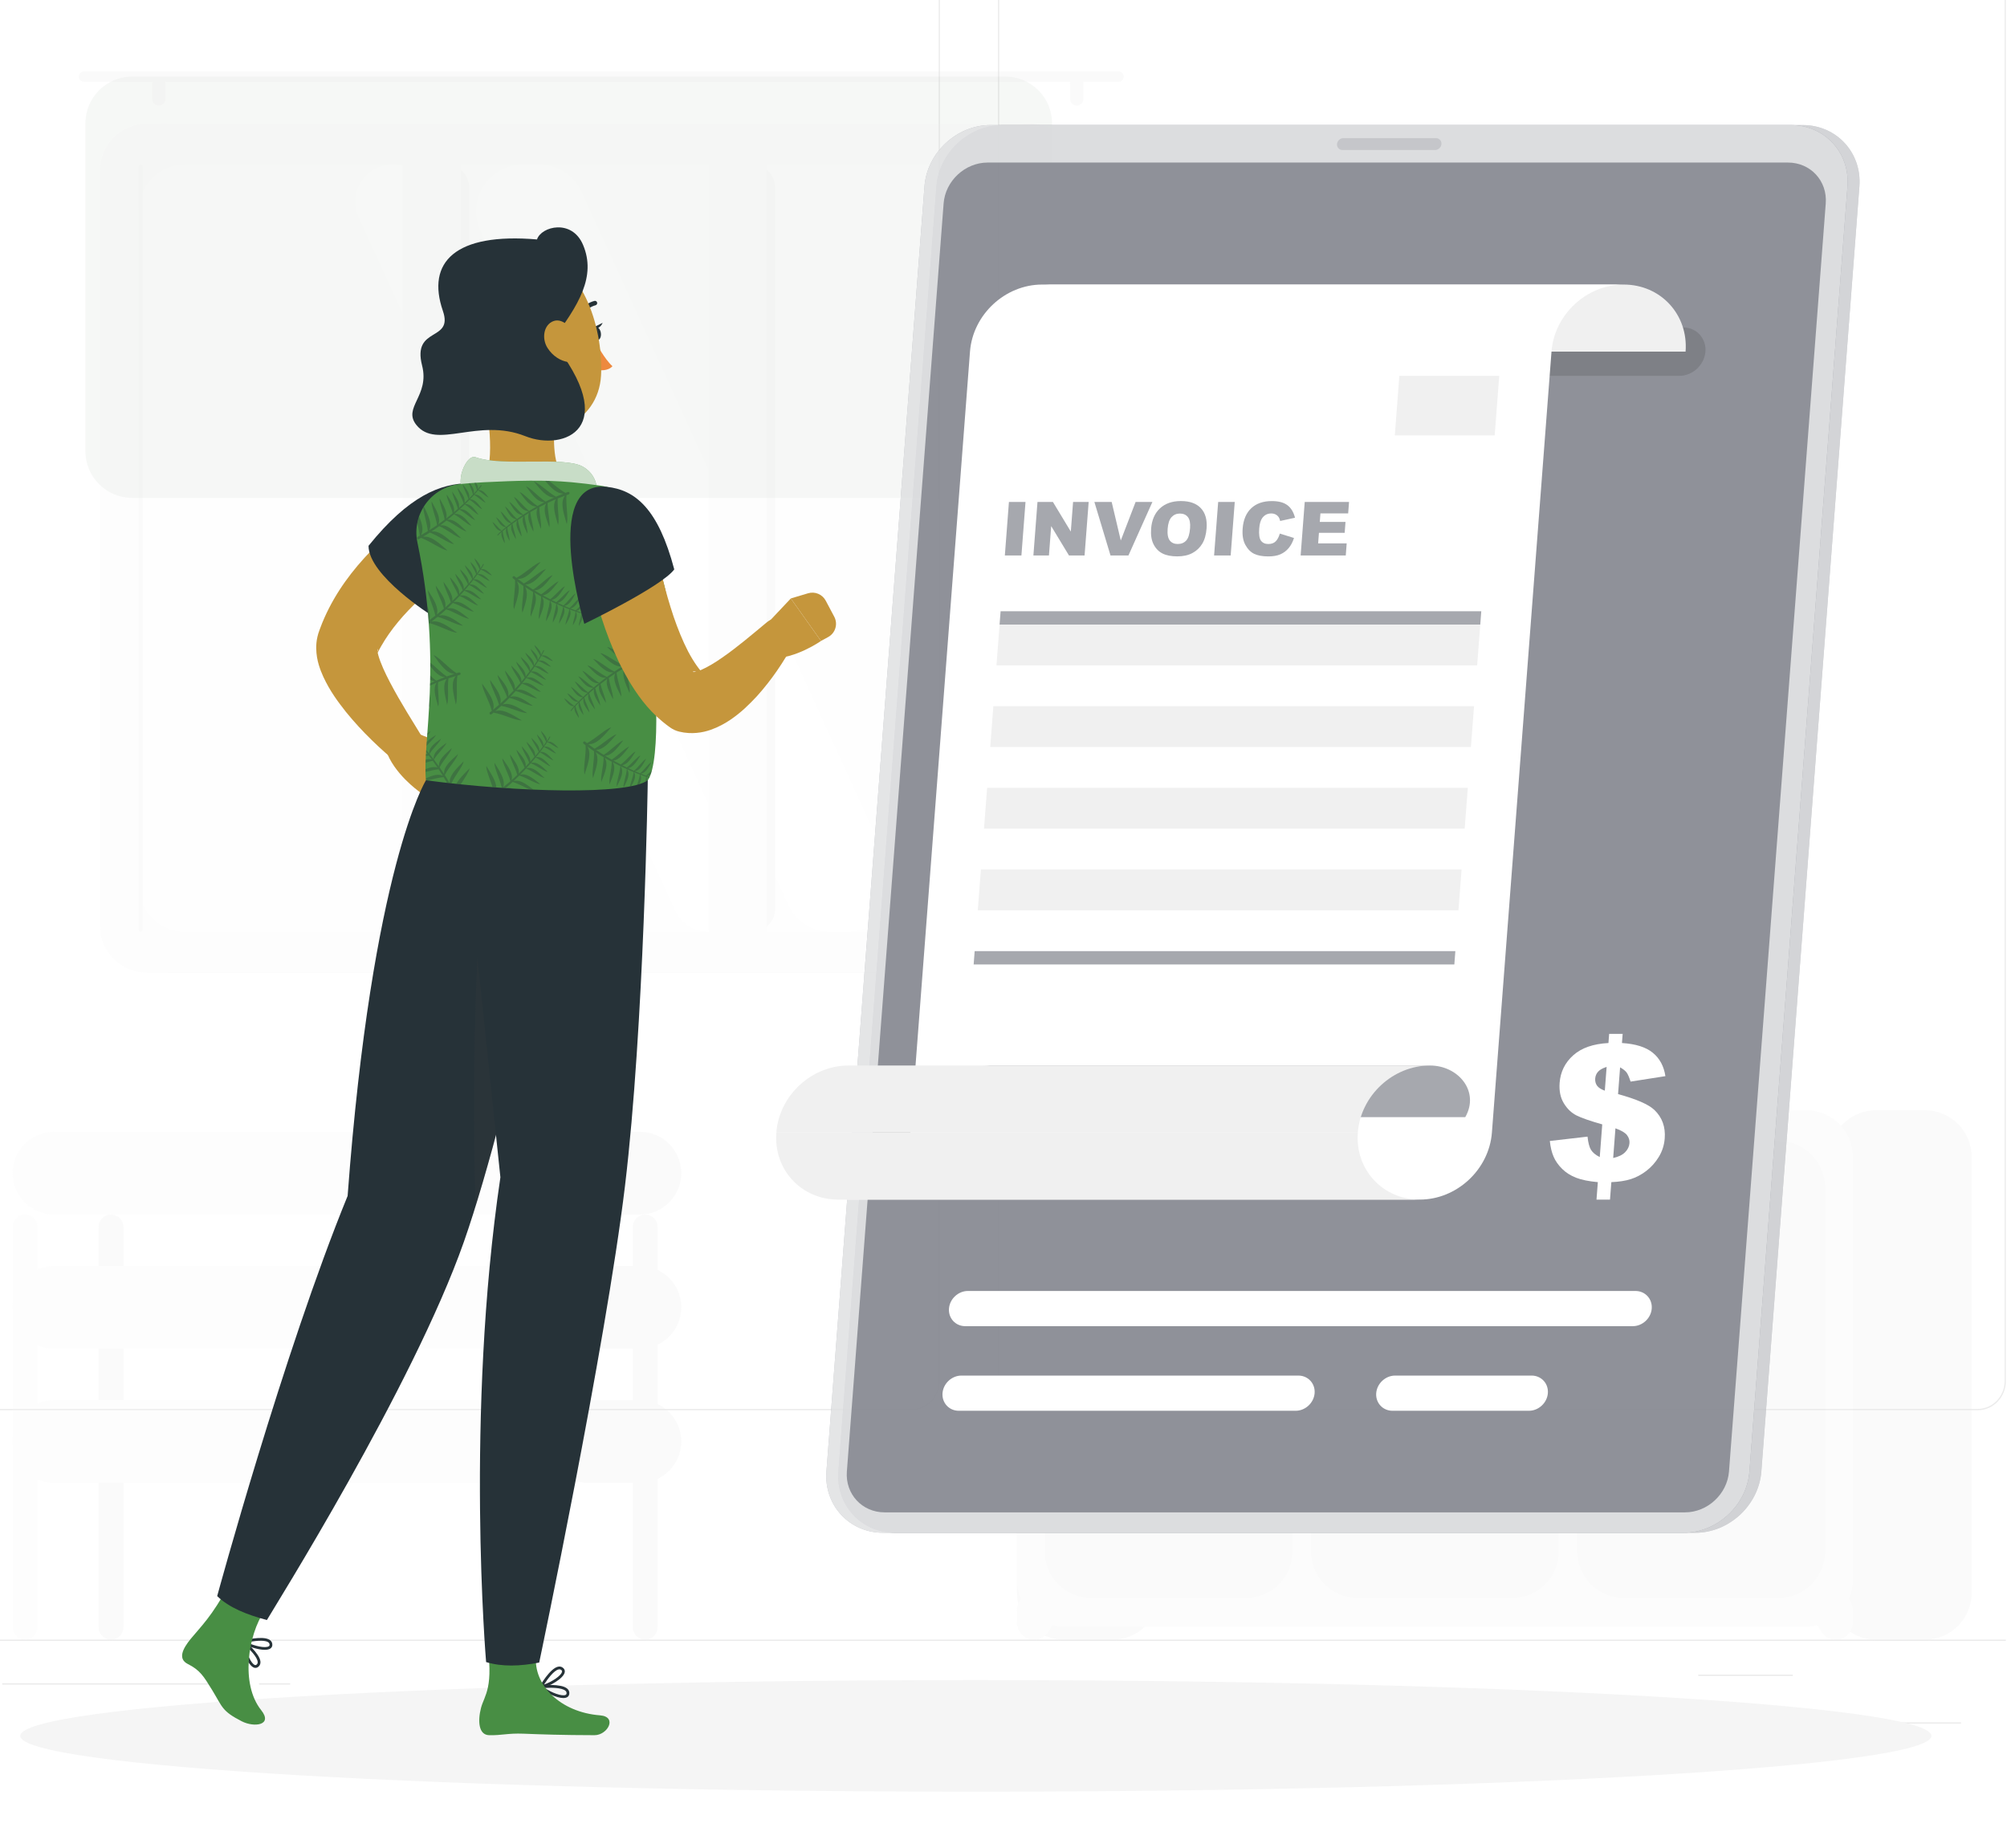
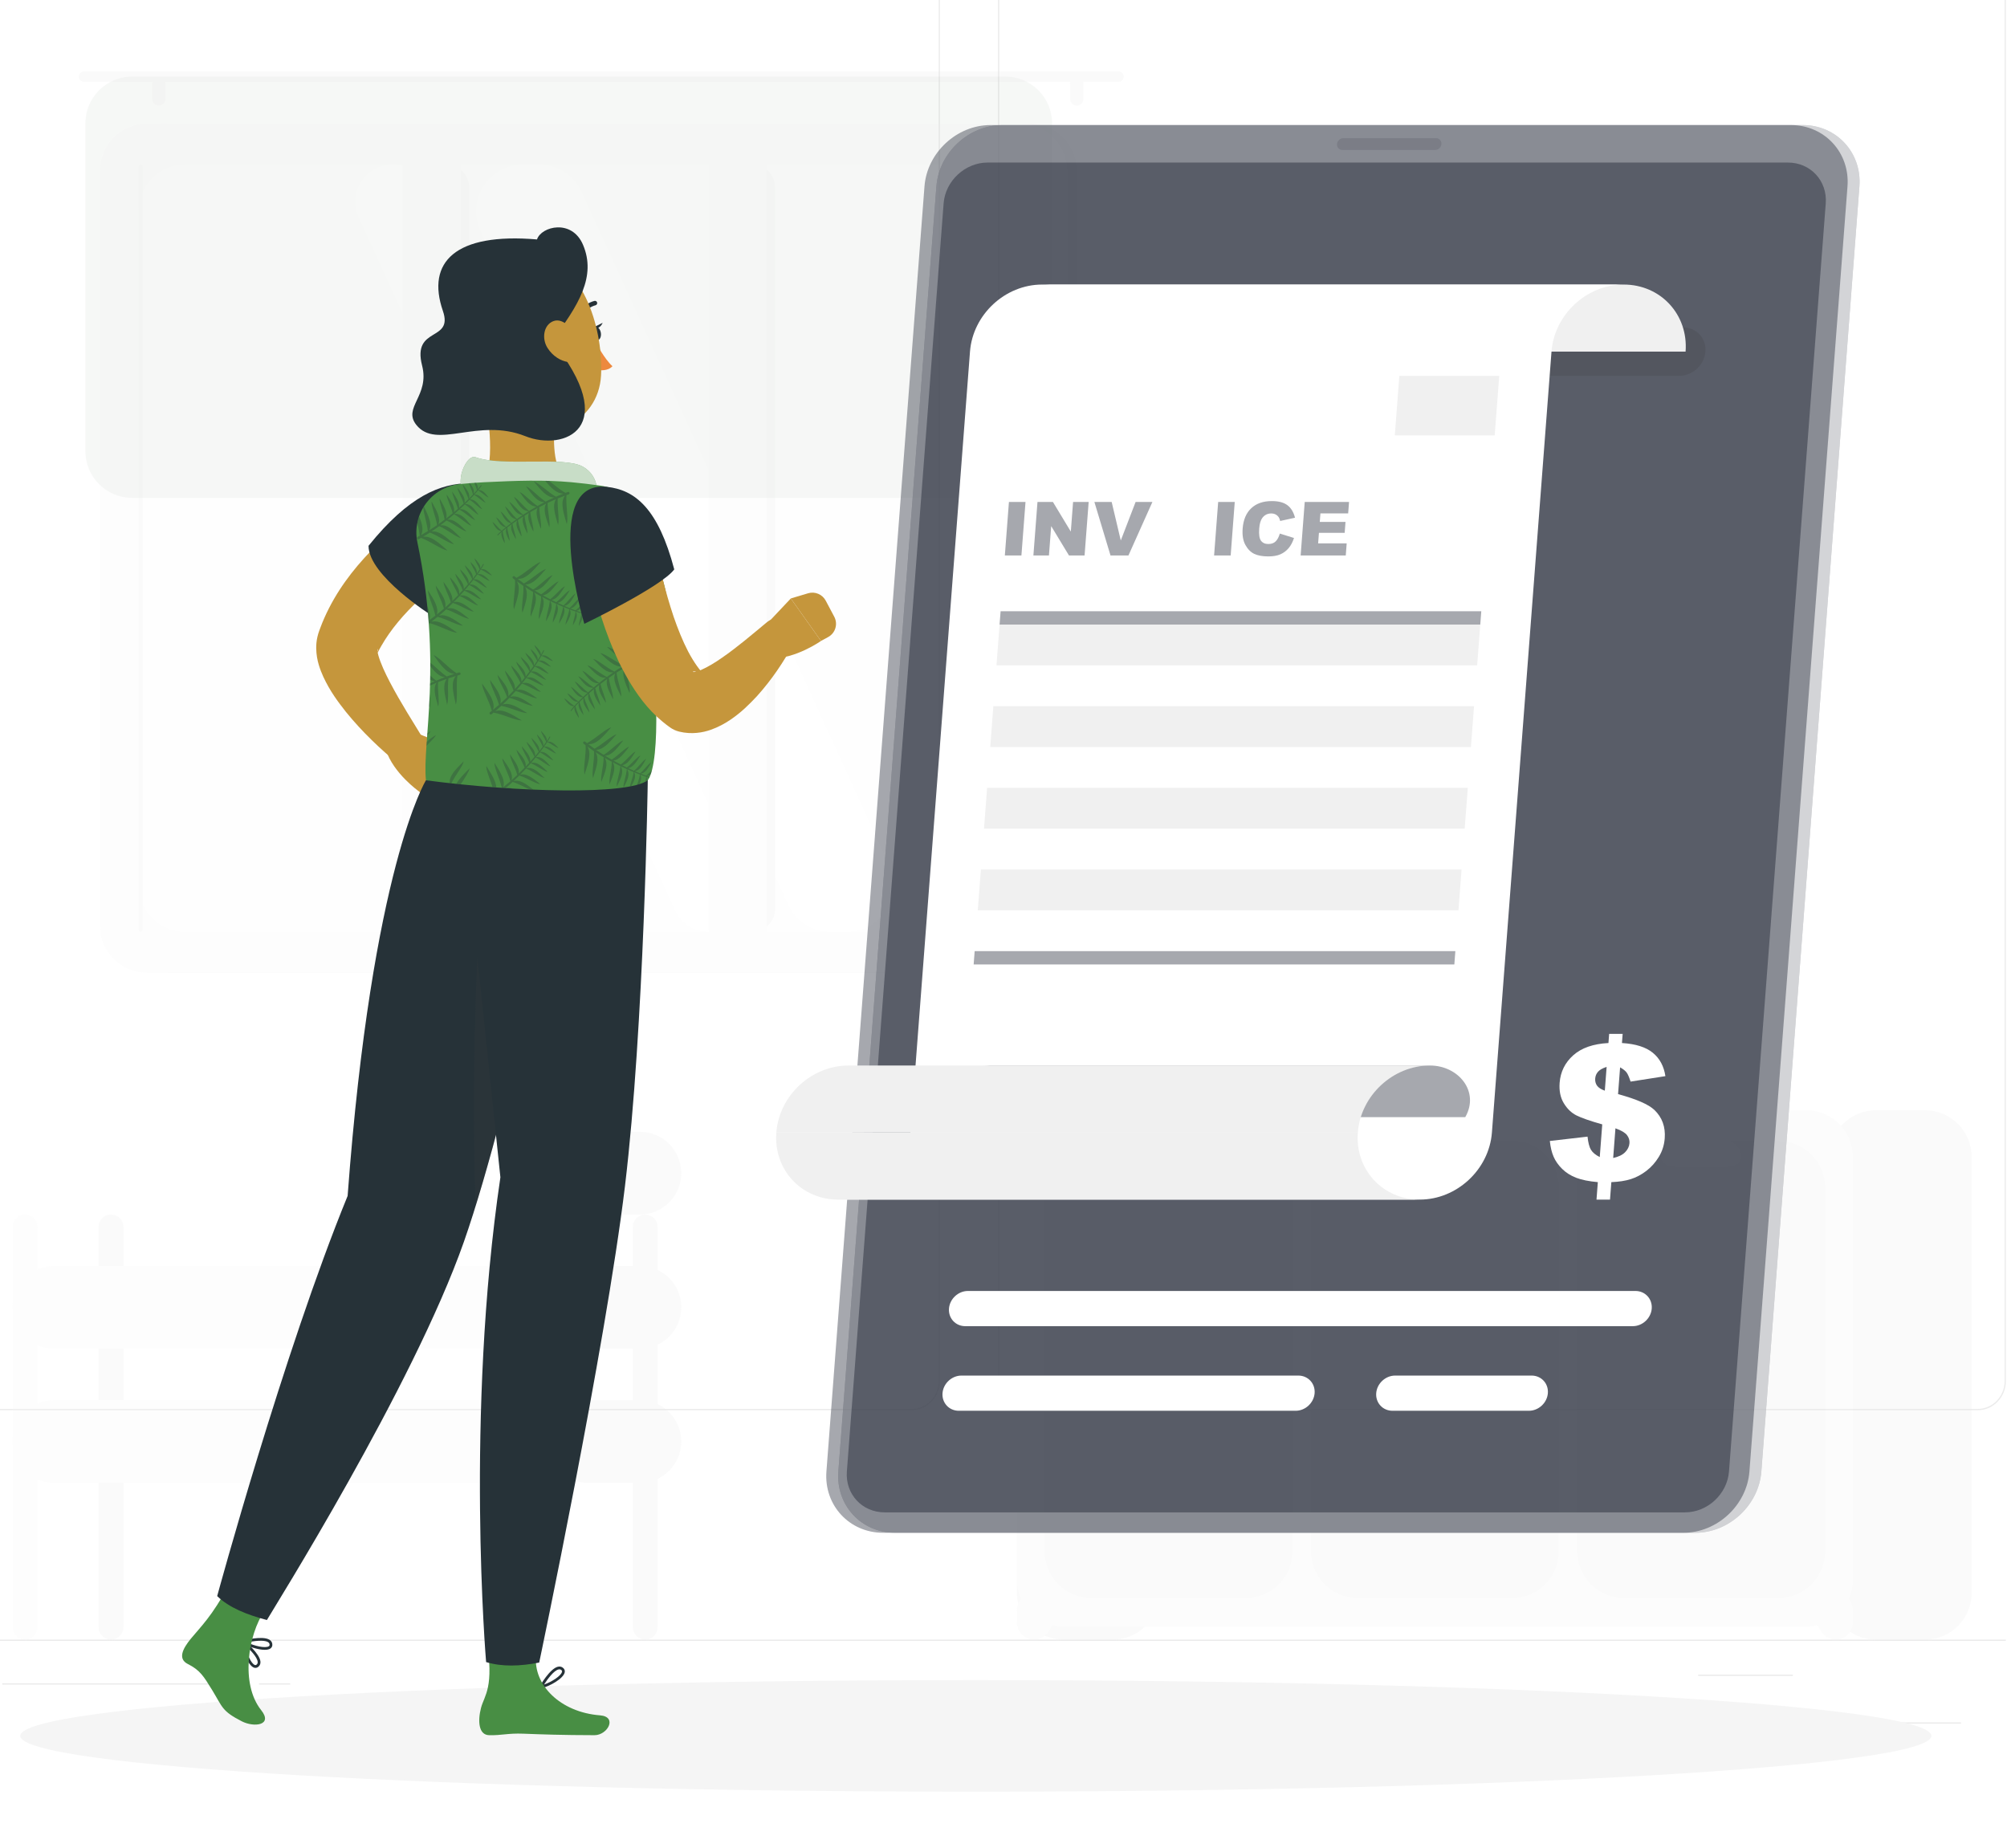
<svg xmlns="http://www.w3.org/2000/svg" width="240" height="221" viewBox="0 0 240 221" fill="none">
  <g clip-path="url(#clip0_1178_5151)">
    <path d="M264.022 196.07H-30.645V196.224H264.022V196.07Z" fill="#EBEBEB" />
    <path d="M234.497 205.969H214.977V206.123H234.497V205.969Z" fill="#EBEBEB" />
    <path d="M164.555 207.637H159.432V207.79H164.555V207.637Z" fill="#EBEBEB" />
    <path d="M214.386 200.258H203.076V200.412H214.386V200.258Z" fill="#EBEBEB" />
    <path d="M25.726 201.295H0.271V201.449H25.726V201.295Z" fill="#EBEBEB" />
    <path d="M34.706 201.295H30.973V201.449H34.706V201.295Z" fill="#EBEBEB" />
    <path d="M102.042 203.891H46.835V204.044H102.042V203.891Z" fill="#EBEBEB" />
    <path d="M109.035 168.639H-4.765C-6.619 168.639 -8.129 167.064 -8.129 165.128V-1.823C-8.129 -3.759 -6.619 -5.334 -4.765 -5.334H109.035C110.889 -5.334 112.398 -3.759 112.398 -1.823V165.128C112.398 167.064 110.889 168.639 109.035 168.639ZM-4.765 -5.18C-6.539 -5.18 -7.981 -3.674 -7.981 -1.823V165.129C-7.981 166.98 -6.539 168.486 -4.765 168.486H109.035C110.808 168.486 112.251 166.98 112.251 165.129V-1.823C112.251 -3.674 110.808 -5.18 109.035 -5.18L-4.765 -5.18Z" fill="#EBEBEB" />
    <path d="M236.506 168.639H122.706C120.852 168.639 119.343 167.064 119.343 165.128V-1.823C119.343 -3.759 120.852 -5.334 122.706 -5.334H236.506C238.361 -5.334 239.869 -3.759 239.869 -1.823V165.128C239.87 167.064 238.361 168.639 236.506 168.639ZM122.706 -5.18C120.933 -5.18 119.49 -3.674 119.49 -1.823V165.129C119.49 166.98 120.933 168.486 122.706 168.486H236.506C238.279 168.486 239.722 166.98 239.722 165.129V-1.823C239.722 -3.674 238.279 -5.18 236.506 -5.18L122.706 -5.18Z" fill="#EBEBEB" />
    <g opacity="0.2">
      <path d="M127.19 196.072H133.047C136.131 196.072 138.631 193.572 138.631 190.488V138.353C138.631 135.269 136.131 132.769 133.047 132.769H127.19C124.106 132.769 121.606 135.269 121.606 138.353V190.488C121.606 193.572 124.106 196.072 127.19 196.072Z" fill="#E6E6E6" />
      <path d="M125.431 195.046C125.064 195.68 124.388 196.071 123.655 196.071C122.523 196.071 121.605 195.153 121.605 194.021V192.627C121.605 191.288 122.69 190.203 124.029 190.203C125.895 190.203 127.062 192.224 126.128 193.84L125.431 195.046Z" fill="#F0F0F0" />
      <path d="M224.33 196.072H230.186C233.27 196.072 235.771 193.572 235.771 190.488V138.353C235.771 135.269 233.27 132.769 230.186 132.769H224.33C221.245 132.769 218.745 135.269 218.745 138.353V190.488C218.745 193.572 221.245 196.072 224.33 196.072Z" fill="#E6E6E6" />
      <path d="M127.191 194.531H215.984C219.068 194.531 221.568 192.031 221.568 188.947V138.351C221.568 135.267 219.068 132.767 215.984 132.767H127.191C124.107 132.767 121.607 135.267 121.607 138.351V188.947C121.607 192.031 124.107 194.531 127.191 194.531Z" fill="#F0F0F0" />
      <path d="M188.611 142.019V185.519C188.611 188.603 191.111 191.104 194.195 191.104H212.659C215.743 191.104 218.243 188.603 218.243 185.519V142.019C218.243 138.934 215.743 136.434 212.659 136.434H194.195C191.111 136.434 188.611 138.934 188.611 142.019Z" fill="#E6E6E6" />
      <path d="M200.497 139.567H206.359C209.563 139.567 208.423 136.039 205.219 136.039H201.637C198.433 136.039 197.293 139.567 200.497 139.567Z" fill="#F0F0F0" />
      <path d="M156.771 142.019V185.519C156.771 188.603 159.271 191.104 162.355 191.104H180.818C183.902 191.104 186.403 188.603 186.403 185.519V142.019C186.403 138.934 183.902 136.434 180.818 136.434H162.355C159.271 136.434 156.771 138.934 156.771 142.019Z" fill="#E6E6E6" />
      <path d="M168.356 139.567H174.218C177.422 139.567 176.282 136.039 173.078 136.039H169.496C166.292 136.039 165.152 139.567 168.356 139.567Z" fill="#F0F0F0" />
      <path d="M124.929 142.021V185.521C124.929 188.605 127.429 191.105 130.514 191.105H148.977C152.061 191.105 154.561 188.605 154.561 185.521V142.021C154.561 138.936 152.061 136.436 148.977 136.436H130.514C127.429 136.436 124.929 138.936 124.929 142.021Z" fill="#E6E6E6" />
      <path d="M136.515 139.567H142.377C145.581 139.567 144.441 136.039 141.237 136.039H137.655C134.451 136.039 133.311 139.567 136.515 139.567Z" fill="#F0F0F0" />
      <path d="M217.743 195.046C218.109 195.68 218.786 196.071 219.518 196.071C220.651 196.071 221.569 195.153 221.569 194.021V192.627C221.569 191.288 220.483 190.203 219.145 190.203C217.278 190.203 216.112 192.224 217.046 193.84L217.743 195.046Z" fill="#F0F0F0" />
      <path d="M20.112 116.311L123.171 116.311C126.255 116.311 128.755 113.81 128.755 110.726V20.386C128.755 17.302 126.255 14.802 123.171 14.802L20.112 14.802C17.028 14.802 14.527 17.302 14.527 20.386L14.527 110.726C14.527 113.81 17.028 116.311 20.112 116.311Z" fill="#E6E6E6" />
      <path d="M17.539 116.311L122.052 116.311C125.136 116.311 127.636 113.81 127.636 110.726L127.636 20.386C127.636 17.302 125.136 14.802 122.052 14.802L17.539 14.802C14.455 14.802 11.955 17.302 11.955 20.386L11.955 110.726C11.955 113.81 14.455 116.311 17.539 116.311Z" fill="#F5F5F5" />
      <path d="M123.023 105.855L123.023 25.258C123.023 22.174 120.522 19.674 117.438 19.674L22.154 19.674C19.07 19.674 16.57 22.174 16.57 25.258L16.57 105.855C16.57 108.939 19.07 111.439 22.154 111.439L117.438 111.439C120.522 111.439 123.023 108.939 123.023 105.855Z" fill="#FAFAFA" />
      <path d="M101.272 111.439C105.338 111.439 108.041 107.234 106.352 103.536L69.555 22.939C68.646 20.95 66.661 19.674 64.475 19.674H62.521C58.456 19.674 55.753 23.879 57.441 27.577L94.239 108.175C95.147 110.163 97.133 111.439 99.319 111.439H101.272Z" fill="white" />
      <path d="M84.762 111.439C88.007 111.439 90.164 108.083 88.817 105.131L50.989 22.28C50.264 20.692 48.68 19.674 46.935 19.674C43.69 19.674 41.533 23.03 42.88 25.982L80.708 108.834C81.433 110.421 83.017 111.439 84.762 111.439Z" fill="white" />
      <path d="M56.098 108.687L56.098 22.426C56.098 20.906 54.866 19.674 53.346 19.674C51.826 19.674 50.593 20.906 50.593 22.426L50.593 108.687C50.593 110.207 51.826 111.439 53.346 111.439C54.866 111.439 56.098 110.207 56.098 108.687Z" fill="#E6E6E6" />
      <path d="M92.689 108.687L92.689 22.426C92.689 20.906 91.457 19.674 89.937 19.674C88.417 19.674 87.185 20.906 87.185 22.426L87.185 108.687C87.185 110.207 88.417 111.439 89.937 111.439C91.457 111.439 92.689 110.207 92.689 108.687Z" fill="#E6E6E6" />
      <path d="M55.105 111.05L55.105 19.53C55.105 17.608 53.548 16.051 51.626 16.051C49.705 16.051 48.147 17.608 48.147 19.53L48.147 111.05C48.147 112.972 49.705 114.529 51.626 114.529C53.548 114.529 55.105 112.972 55.105 111.05Z" fill="#F5F5F5" />
      <path d="M91.696 111.05L91.696 19.53C91.696 17.608 90.139 16.051 88.217 16.051C86.296 16.051 84.738 17.608 84.738 19.53L84.738 111.05C84.738 112.972 86.296 114.529 88.217 114.529C90.139 114.529 91.696 112.972 91.696 111.05Z" fill="#F5F5F5" />
      <path d="M17.061 111.195L17.061 19.919C17.061 19.784 16.951 19.674 16.816 19.674C16.681 19.674 16.571 19.784 16.571 19.919L16.571 111.195C16.571 111.33 16.681 111.439 16.816 111.439C16.951 111.439 17.061 111.33 17.061 111.195Z" fill="#E6E6E6" />
      <path d="M10.022 8.537H133.775C134.102 8.537 134.37 8.816 134.37 9.158C134.37 9.5 134.102 9.78 133.775 9.78H10.022C9.694 9.78 9.426 9.5 9.426 9.158C9.426 8.816 9.694 8.537 10.022 8.537Z" fill="#E6E6E6" />
      <path d="M128.757 12.634C129.199 12.634 129.56 12.256 129.56 11.796V9.995C129.56 9.533 129.199 9.156 128.757 9.156C128.315 9.156 127.954 9.534 127.954 9.995V11.796C127.954 12.257 128.315 12.634 128.757 12.634Z" fill="#E6E6E6" />
      <path d="M18.996 12.634C19.438 12.634 19.799 12.256 19.799 11.796V9.995C19.799 9.533 19.438 9.156 18.996 9.156C18.554 9.156 18.192 9.534 18.192 9.995V11.796C18.192 12.257 18.554 12.634 18.996 12.634Z" fill="#E6E6E6" />
      <path opacity="0.6" d="M15.795 59.539L120.224 59.539C123.308 59.539 125.808 57.039 125.808 53.955V14.742C125.808 11.658 123.308 9.158 120.224 9.158L15.795 9.158C12.711 9.158 10.211 11.658 10.211 14.742V53.955C10.211 57.039 12.711 59.539 15.795 59.539Z" fill="#395837" fill-opacity="0.35" />
      <path d="M11.792 146.725L11.792 194.588C11.792 195.408 12.457 196.072 13.277 196.072C14.097 196.072 14.761 195.408 14.761 194.588L14.761 146.725C14.761 145.905 14.097 145.241 13.277 145.241C12.457 145.241 11.792 145.905 11.792 146.725Z" fill="#E6E6E6" />
      <path d="M76.524 135.348H70.333C67.602 135.348 65.387 137.562 65.387 140.294C65.387 143.025 67.601 145.24 70.333 145.24H76.524C79.255 145.24 81.47 143.025 81.47 140.294C81.47 137.562 79.255 135.348 76.524 135.348Z" fill="#E6E6E6" />
-       <path d="M6.455 145.238H60.441C63.172 145.238 65.387 143.024 65.387 140.292C65.387 137.56 63.172 135.346 60.441 135.346H6.455C3.723 135.346 1.508 137.56 1.508 140.292C1.508 143.024 3.723 145.238 6.455 145.238Z" fill="#F5F5F5" />
      <path d="M76.524 151.387H70.333C67.602 151.387 65.387 153.601 65.387 156.333C65.387 159.065 67.602 161.279 70.333 161.279H76.524C79.255 161.279 81.47 159.065 81.47 156.333C81.47 153.601 79.255 151.387 76.524 151.387Z" fill="#E6E6E6" />
      <path d="M6.455 161.279H60.441C63.173 161.279 65.387 159.065 65.387 156.333C65.387 153.601 63.173 151.387 60.441 151.387H6.455C3.723 151.387 1.509 153.601 1.509 156.333C1.509 159.065 3.723 161.279 6.455 161.279Z" fill="#F5F5F5" />
      <path d="M76.524 167.434H70.333C67.601 167.434 65.387 169.648 65.387 172.38C65.387 175.111 67.601 177.326 70.333 177.326H76.524C79.255 177.326 81.47 175.111 81.47 172.38C81.47 169.648 79.255 167.434 76.524 167.434Z" fill="#E6E6E6" />
      <path d="M6.454 177.324H60.441C63.172 177.324 65.387 175.11 65.387 172.378C65.387 169.646 63.172 167.432 60.441 167.432H6.454C3.723 167.432 1.508 169.646 1.508 172.378C1.508 175.11 3.723 177.324 6.454 177.324Z" fill="#F5F5F5" />
      <path d="M75.67 146.725V194.588C75.67 195.408 76.334 196.072 77.154 196.072C77.974 196.072 78.639 195.408 78.639 194.588V146.725C78.639 145.905 77.974 145.241 77.154 145.241C76.334 145.241 75.67 145.905 75.67 146.725Z" fill="#E6E6E6" />
      <path d="M62.418 146.725L62.418 194.588C62.418 195.408 63.082 196.072 63.902 196.072C64.722 196.072 65.387 195.408 65.387 194.588V146.725C65.387 145.905 64.722 145.241 63.902 145.241C63.082 145.241 62.418 145.905 62.418 146.725Z" fill="#F5F5F5" />
      <path d="M1.509 146.725L1.509 194.588C1.509 195.408 2.173 196.072 2.993 196.072C3.813 196.072 4.478 195.408 4.478 194.588L4.478 146.725C4.478 145.905 3.813 145.241 2.993 145.241C2.173 145.241 1.509 145.905 1.509 146.725Z" fill="#F5F5F5" />
    </g>
    <path d="M116.689 214.256C179.796 214.256 230.954 211.269 230.954 207.583C230.954 203.898 179.796 200.91 116.689 200.91C53.582 200.91 2.423 203.898 2.423 207.583C2.423 211.269 53.582 214.256 116.689 214.256Z" fill="#F5F5F5" />
    <g filter="url(#filter0_d_1178_5151)">
      <path d="M202.735 180.83H107.022C102.99 180.83 99.943 177.531 100.25 173.499L111.976 19.822C112.284 15.789 115.835 12.49 119.867 12.49H215.579C219.612 12.49 222.659 15.789 222.351 19.822L210.625 173.499C210.318 177.531 206.767 180.83 202.735 180.83Z" fill="#010817" fill-opacity="0.35" />
      <path opacity="0.5" d="M202.735 180.83H107.022C102.99 180.83 99.943 177.531 100.25 173.499L111.976 19.822C112.284 15.789 115.835 12.49 119.867 12.49H215.579C219.612 12.49 222.659 15.789 222.351 19.822L210.625 173.499C210.318 177.531 206.767 180.83 202.735 180.83Z" fill="white" />
      <path d="M201.31 180.83H105.597C101.565 180.83 98.517 177.531 98.825 173.499L110.551 19.822C110.859 15.789 114.409 12.49 118.442 12.49H214.154C218.186 12.49 221.234 15.789 220.926 19.822L209.2 173.499C208.893 177.531 205.342 180.83 201.31 180.83Z" fill="#010817" fill-opacity="0.35" />
-       <path opacity="0.7" d="M201.31 180.83H105.597C101.565 180.83 98.517 177.531 98.825 173.499L110.551 19.822C110.859 15.789 114.409 12.49 118.442 12.49H214.154C218.186 12.49 221.234 15.789 220.926 19.822L209.2 173.499C208.893 177.531 205.342 180.83 201.31 180.83Z" fill="white" />
      <path d="M105.783 178.389C103.088 178.389 101.063 176.196 101.269 173.501L112.839 21.86C113.045 19.165 115.405 16.973 118.1 16.973H213.812C216.507 16.973 218.532 19.165 218.326 21.86L206.756 173.501C206.55 176.196 204.191 178.389 201.496 178.389H105.783Z" fill="#010817" fill-opacity="0.35" />
      <path opacity="0.2" d="M200.822 42.478H132.328C130.734 42.478 129.53 41.174 129.651 39.581C129.773 37.987 131.176 36.684 132.77 36.684H201.264C202.858 36.684 204.062 37.987 203.94 39.581C203.819 41.174 202.415 42.478 200.822 42.478Z" fill="#3E3F3F" />
      <path opacity="0.3" d="M171.603 15.476H160.538C160.146 15.476 159.85 15.155 159.88 14.763C159.91 14.371 160.255 14.051 160.647 14.051H171.712C172.104 14.051 172.4 14.371 172.37 14.763C172.34 15.155 171.995 15.476 171.603 15.476Z" fill="#010817" fill-opacity="0.35" />
      <path d="M132.028 39.579C132.366 35.147 129.046 31.562 124.623 31.562H194.16C198.583 31.562 201.903 35.148 201.565 39.579H132.028Z" fill="#F0F0F0" />
      <path d="M124.622 31.562C120.198 31.562 116.332 35.148 115.993 39.579L108.868 132.97C108.529 137.401 104.663 140.986 100.239 140.986H169.776C174.2 140.986 178.067 137.401 178.405 132.97L185.531 39.579C185.869 35.147 189.735 31.562 194.159 31.562H124.622Z" fill="white" />
      <path d="M162.371 132.973C162.033 137.404 165.353 140.989 169.776 140.989H100.24C95.816 140.989 92.496 137.404 92.835 132.973H162.371Z" fill="#F0F0F0" />
      <path d="M121.67 131.127C121.93 127.714 120.859 124.953 117.453 124.953H171.001C174.408 124.953 176.971 128.071 175.218 131.127H121.67Z" fill="#010817" fill-opacity="0.35" />
      <path d="M162.371 132.97C162.709 128.538 166.576 124.953 170.999 124.953H101.462C97.038 124.953 93.171 128.539 92.834 132.97H162.371Z" fill="#F0F0F0" />
      <path d="M195.252 156.123H115.424C114.266 156.123 113.392 155.176 113.48 154.019C113.569 152.861 114.588 151.914 115.745 151.914H195.573C196.731 151.914 197.605 152.861 197.517 154.019C197.428 155.176 196.41 156.123 195.252 156.123Z" fill="white" />
      <path d="M154.939 166.24H114.651C113.494 166.24 112.619 165.293 112.708 164.136C112.796 162.978 113.815 162.031 114.973 162.031H155.26C156.417 162.031 157.292 162.978 157.204 164.136C157.115 165.293 156.096 166.24 154.939 166.24Z" fill="white" />
      <path d="M182.831 166.24H166.513C165.355 166.24 164.481 165.293 164.569 164.136C164.658 162.978 165.677 162.031 166.834 162.031H183.153C184.31 162.031 185.185 162.978 185.096 164.136C185.008 165.293 183.989 166.24 182.831 166.24Z" fill="white" />
      <path d="M199.151 126.224L194.987 126.876C194.82 126.353 194.662 125.989 194.511 125.787C194.361 125.584 194.102 125.379 193.734 125.172L193.49 128.373C195.686 128.971 197.135 129.602 197.836 130.266C198.764 131.158 199.175 132.291 199.07 133.664C199.009 134.468 198.774 135.206 198.365 135.877C197.956 136.549 197.456 137.109 196.865 137.56C196.274 138.01 195.657 138.336 195.015 138.539C194.373 138.742 193.597 138.862 192.687 138.899L192.527 140.989H190.912L191.072 138.899C189.995 138.803 189.129 138.628 188.474 138.374C187.819 138.119 187.263 137.767 186.807 137.317C186.351 136.868 186.01 136.383 185.784 135.863C185.558 135.343 185.407 134.714 185.331 133.977L189.839 133.457C189.916 134.188 190.055 134.714 190.254 135.039C190.455 135.364 190.803 135.651 191.301 135.902L191.599 131.993C190.141 131.58 189.112 131.222 188.512 130.919C187.912 130.617 187.409 130.132 187.003 129.463C186.596 128.796 186.43 127.982 186.503 127.022C186.603 125.709 187.146 124.611 188.131 123.729C189.116 122.848 190.52 122.359 192.341 122.263L192.425 121.168H194.04L193.956 122.263C195.6 122.366 196.833 122.757 197.655 123.436C198.477 124.115 198.975 125.044 199.151 126.224ZM192.123 125.118C191.639 125.273 191.296 125.466 191.095 125.696C190.893 125.926 190.78 126.196 190.757 126.507C190.732 126.833 190.804 127.116 190.972 127.357C191.141 127.598 191.453 127.8 191.906 127.962L192.123 125.118ZM192.906 136.013C193.544 135.872 194.021 135.641 194.336 135.319C194.652 134.997 194.825 134.637 194.855 134.237C194.882 133.889 194.783 133.569 194.558 133.277C194.336 132.985 193.875 132.713 193.177 132.463L192.906 136.013Z" fill="white" />
      <path d="M120.65 57.562H122.632L122.143 63.962H120.161L120.65 57.562Z" fill="#010817" fill-opacity="0.35" />
      <path d="M124.064 57.562H125.911L128.05 61.103L128.32 57.562H130.184L129.695 63.962H127.831L125.703 60.449L125.434 63.962H123.575L124.064 57.562Z" fill="#010817" fill-opacity="0.35" />
      <path d="M130.869 57.562H132.936L134.025 62.167L135.797 57.562H137.805L134.94 63.962H132.797L130.869 57.562Z" fill="#010817" fill-opacity="0.35" />
-       <path d="M137.652 60.764C137.731 59.719 138.084 58.906 138.711 58.324C139.337 57.742 140.17 57.451 141.209 57.451C142.274 57.451 143.073 57.737 143.605 58.309C144.138 58.88 144.365 59.681 144.286 60.711C144.229 61.459 144.056 62.073 143.768 62.551C143.48 63.03 143.087 63.402 142.591 63.669C142.095 63.935 141.492 64.068 140.782 64.068C140.06 64.068 139.472 63.953 139.017 63.723C138.561 63.494 138.206 63.13 137.95 62.632C137.694 62.134 137.595 61.512 137.652 60.764ZM139.628 60.773C139.579 61.419 139.664 61.883 139.882 62.165C140.101 62.447 140.417 62.588 140.83 62.588C141.255 62.588 141.594 62.45 141.848 62.173C142.102 61.897 142.257 61.401 142.311 60.685C142.357 60.083 142.269 59.642 142.048 59.364C141.826 59.087 141.507 58.947 141.09 58.947C140.692 58.947 140.361 59.089 140.098 59.371C139.835 59.654 139.678 60.121 139.628 60.773Z" fill="#010817" fill-opacity="0.35" />
      <path d="M145.671 57.562H147.653L147.165 63.962H145.183L145.671 57.562Z" fill="#010817" fill-opacity="0.35" />
      <path d="M153.043 61.343L154.737 61.867C154.583 62.354 154.369 62.76 154.094 63.086C153.818 63.411 153.489 63.657 153.105 63.823C152.722 63.989 152.243 64.072 151.67 64.072C150.974 64.072 150.414 63.971 149.988 63.769C149.563 63.567 149.209 63.212 148.928 62.703C148.647 62.194 148.537 61.542 148.597 60.748C148.678 59.69 149.021 58.876 149.628 58.308C150.234 57.739 151.053 57.455 152.083 57.455C152.889 57.455 153.51 57.618 153.946 57.944C154.382 58.27 154.687 58.77 154.86 59.446L153.084 59.834C153.038 59.639 152.984 59.496 152.924 59.406C152.825 59.255 152.699 59.139 152.545 59.057C152.391 58.976 152.215 58.935 152.017 58.935C151.57 58.935 151.212 59.116 150.946 59.476C150.745 59.743 150.623 60.163 150.579 60.736C150.525 61.445 150.596 61.931 150.791 62.194C150.986 62.457 151.279 62.589 151.669 62.589C152.047 62.589 152.342 62.483 152.551 62.27C152.762 62.056 152.926 61.748 153.043 61.343Z" fill="#010817" fill-opacity="0.35" />
      <path d="M156.021 57.562H161.32L161.216 58.929H157.899L157.821 59.946H160.898L160.799 61.251H157.721L157.625 62.513H161.039L160.928 63.962H155.532L156.021 57.562Z" fill="#010817" fill-opacity="0.35" />
      <path d="M177.012 72.226H119.531L119.653 70.631H177.134L177.012 72.226Z" fill="#010817" fill-opacity="0.35" />
      <path d="M177.012 72.225H119.531L119.159 77.106H176.64L177.012 72.225Z" fill="#F0F0F0" />
      <path d="M176.268 81.984H118.787L118.415 86.865H175.896L176.268 81.984Z" fill="#F0F0F0" />
      <path d="M175.523 91.75H118.041L117.669 96.631H175.15L175.523 91.75Z" fill="#F0F0F0" />
      <path d="M174.778 101.512H117.297L116.924 106.393H174.405L174.778 101.512Z" fill="#F0F0F0" />
      <path d="M173.912 112.869H116.431L116.552 111.273H174.033L173.912 112.869Z" fill="#010817" fill-opacity="0.35" />
      <path d="M167.335 42.478H179.282L178.738 49.606H166.792L167.335 42.478Z" fill="#F0F0F0" />
    </g>
    <path d="M50.199 87.815L52.336 88.673C53.114 88.985 53.796 89.495 54.315 90.153L55.294 91.392C55.942 92.214 55.912 93.381 55.222 94.168L54.181 95.355C53.383 96.264 51.996 96.346 51.097 95.537L50.101 94.64C50.101 94.64 47.035 92.487 46.134 89.643L46.726 89.052C47.689 88.088 48.966 87.633 50.199 87.815Z" fill="#C5963C" />
    <path d="M56.049 67.134L55.354 67.592L54.58 68.124C54.065 68.49 53.549 68.864 53.045 69.252C52.04 70.033 51.059 70.841 50.15 71.699C48.317 73.401 46.723 75.269 45.591 77.253C45.446 77.5 45.313 77.75 45.191 78.002L45.094 78.191C45.113 78.145 45.146 78.008 45.157 77.951C45.182 77.79 45.179 77.702 45.169 77.652C45.112 77.482 45.107 77.924 45.24 78.362C45.503 79.295 46.047 80.483 46.651 81.626C47.864 83.948 49.388 86.334 50.822 88.688L50.859 88.749C51.454 89.726 51.145 91 50.168 91.595C49.414 92.054 48.48 91.972 47.821 91.463C46.609 90.522 45.526 89.551 44.451 88.502C43.381 87.459 42.359 86.353 41.38 85.149C40.412 83.921 39.467 82.661 38.67 80.947C38.471 80.513 38.281 80.043 38.118 79.497C37.957 78.953 37.826 78.317 37.813 77.513C37.812 77.108 37.841 76.663 37.958 76.158C38.004 75.926 38.105 75.624 38.182 75.41L38.295 75.107C38.444 74.701 38.605 74.303 38.779 73.913C40.163 70.776 42.175 68.127 44.397 65.843C45.516 64.701 46.697 63.649 47.937 62.677C48.559 62.193 49.19 61.722 49.847 61.279C50.176 61.058 50.504 60.834 50.848 60.623L51.372 60.305L51.97 59.96C53.94 58.821 56.46 59.496 57.598 61.466C58.693 63.362 58.111 65.767 56.309 66.96L56.049 67.134Z" fill="#C5963C" />
    <path d="M56.117 57.787C52.672 57.807 48.903 59.278 44.069 65.27C44.069 68.847 51.62 73.603 51.62 73.603C51.62 73.603 63.998 57.742 56.117 57.787Z" fill="#263238" />
    <path d="M30.547 199.453C30.487 199.453 30.427 199.442 30.365 199.42C29.651 199.169 28.979 197.351 28.936 196.343C28.933 196.277 28.969 196.217 29.027 196.188C29.086 196.158 29.155 196.166 29.206 196.207C29.282 196.268 31.059 197.723 31.143 198.702C31.16 198.911 31.106 199.09 30.981 199.234C30.855 199.378 30.706 199.453 30.547 199.453ZM29.312 196.736C29.474 197.695 30.02 198.948 30.476 199.107C30.541 199.131 30.624 199.138 30.731 199.015C30.796 198.941 30.823 198.848 30.813 198.731C30.763 198.155 29.889 197.254 29.312 196.736Z" fill="#263238" />
    <path d="M31.654 197.292C30.828 197.292 29.636 196.893 29.01 196.477C28.956 196.441 28.928 196.376 28.939 196.312C28.95 196.247 28.997 196.195 29.06 196.179C29.154 196.153 31.376 195.574 32.217 196.084C32.397 196.193 32.508 196.342 32.55 196.528C32.609 196.786 32.534 197.001 32.339 197.135C32.18 197.245 31.938 197.292 31.654 197.292ZM29.55 196.404C30.419 196.839 31.753 197.136 32.151 196.862C32.209 196.822 32.263 196.76 32.227 196.602C32.206 196.506 32.146 196.429 32.045 196.368C31.551 196.069 30.308 196.244 29.55 196.404Z" fill="#263238" />
    <path d="M22.832 195.949C23.828 194.734 25.505 193.113 27.23 189.707C27.23 189.707 32.696 191.052 31.622 192.629C29.675 195.49 28.725 201.362 31.235 204.511C32.667 206.309 30.401 206.606 28.904 205.837C26.523 204.614 26.624 204.159 25.387 202.135C24.329 200.405 23.912 199.727 22.456 198.987C21.241 198.37 21.832 197.169 22.832 195.949Z" fill="#488E44" />
    <path d="M69.212 93.312C69.212 93.312 61.279 131.973 55.479 148.484C49.387 165.825 32.563 192.581 31.917 193.73C29.525 193.093 27.392 192.255 25.971 190.866C25.971 190.866 33.868 161.842 41.569 143.013C44.491 103.707 50.933 93.312 50.933 93.312H69.212Z" fill="#263238" />
    <path opacity="0.2" d="M57.11 113.994C56.75 121.472 56.503 131.756 56.856 144.273C59.279 136.471 61.913 125.892 64.129 116.398C62.65 114.424 60.351 113.475 57.11 113.994Z" fill="#3E3F3F" />
    <path d="M57.588 45.904C58.421 49.266 59.233 54.75 57.908 57.669C57.908 57.669 62.87 57.888 69.212 62.952C72.198 58.566 68.742 57.706 68.742 57.706C66.106 57.087 66.236 53.576 66.239 51.076L57.588 45.904Z" fill="#C5963C" />
    <path d="M56.339 59.194C53.864 58.921 55.576 54.218 56.862 54.676C60.113 55.834 67.409 54.545 69.665 55.789C71.92 57.033 71.351 59.587 71.351 59.587C71.351 59.587 59.006 59.489 56.339 59.194Z" fill="#488E44" />
    <path opacity="0.7" d="M56.339 59.194C53.864 58.921 55.576 54.218 56.862 54.676C60.113 55.834 67.409 54.545 69.665 55.789C71.92 57.033 71.351 59.587 71.351 59.587C71.351 59.587 59.006 59.489 56.339 59.194Z" fill="white" />
    <path d="M70.781 39.969C70.86 40.419 71.163 40.742 71.457 40.689C71.751 40.637 71.925 40.23 71.846 39.78C71.766 39.331 71.463 39.008 71.169 39.06C70.874 39.112 70.701 39.519 70.781 39.969Z" fill="#263238" />
    <path d="M71.043 39.108L72.069 38.605C72.069 38.605 71.664 39.548 71.043 39.108Z" fill="#263238" />
    <path d="M71.381 36.374C71.413 36.316 71.424 36.245 71.405 36.176C71.367 36.033 71.22 35.947 71.077 35.986C69.642 36.368 69.242 37.54 69.226 37.59C69.18 37.731 69.256 37.883 69.397 37.929C69.537 37.975 69.688 37.899 69.736 37.759C69.75 37.713 70.074 36.808 71.215 36.505C71.288 36.485 71.347 36.436 71.381 36.374Z" fill="#263238" />
    <path d="M71.312 41.06C71.312 41.06 72.288 42.937 73.236 43.792C72.694 44.414 71.647 44.265 71.647 44.265L71.312 41.06Z" fill="#ED893E" />
    <path d="M55.398 39.737C56.709 45.204 57.15 47.546 60.39 49.898C65.262 53.435 71.558 50.643 71.874 44.898C72.158 39.727 69.965 31.656 64.272 30.397C58.662 29.156 54.087 34.271 55.398 39.737Z" fill="#C5963C" />
    <path d="M65.994 40.747C69.213 36.492 71.313 33.054 69.724 29.288C68.397 26.14 64.727 27.061 64.215 28.633C54.452 27.799 50.948 31.335 52.963 37.186C54.246 40.914 49.261 38.981 50.475 43.715C51.405 47.346 48.122 48.729 49.789 50.816C52.194 53.828 57.154 49.9 62.818 52.159C67.452 54.006 74.415 51.209 65.994 40.747Z" fill="#263238" />
    <path d="M65.471 41.605C66.106 42.607 67.064 43.164 67.916 43.288C69.198 43.475 69.638 42.04 69.114 40.707C68.642 39.508 67.407 37.965 66.201 38.393C65.014 38.815 64.746 40.46 65.471 41.605Z" fill="#C5963C" />
-     <path d="M67.374 203.059C66.555 203.059 65.214 202.41 64.586 201.843C64.538 201.8 64.52 201.731 64.54 201.67C64.559 201.608 64.614 201.563 64.679 201.556C64.775 201.545 67.059 201.296 67.816 201.923C67.977 202.057 68.067 202.221 68.081 202.411C68.101 202.674 67.996 202.876 67.784 202.98C67.673 203.034 67.534 203.059 67.374 203.059ZM65.131 201.85C65.928 202.407 67.207 202.895 67.637 202.683C67.7 202.651 67.763 202.598 67.751 202.436C67.743 202.338 67.696 202.254 67.605 202.179C67.16 201.81 65.904 201.803 65.131 201.85Z" fill="#263238" />
    <path d="M64.697 201.886C64.644 201.886 64.594 201.861 64.563 201.818C64.524 201.764 64.521 201.694 64.553 201.638C64.601 201.554 65.745 199.562 66.698 199.319C66.901 199.267 67.085 199.292 67.249 199.392C67.473 199.531 67.575 199.736 67.533 199.969C67.403 200.715 65.719 201.675 64.731 201.882C64.719 201.885 64.709 201.886 64.697 201.886ZM66.897 199.625C66.86 199.625 66.821 199.63 66.78 199.641C66.221 199.783 65.475 200.793 65.057 201.446C65.977 201.13 67.124 200.387 67.207 199.911C67.219 199.842 67.213 199.76 67.075 199.674C67.02 199.641 66.962 199.625 66.897 199.625Z" fill="#263238" />
    <path d="M71.753 205.128C66.98 204.758 63.764 201.481 64.101 198.008C64.286 196.093 58.166 195.922 58.166 195.922C59.134 201.859 57.919 202.706 57.52 204.24C57.119 205.78 57.218 207.469 58.484 207.501C60.001 207.539 60.707 207.249 62.591 207.322C64.794 207.408 67.176 207.494 71.091 207.501C72.656 207.503 73.875 205.292 71.753 205.128Z" fill="#488E44" />
    <path d="M77.462 93.312C77.462 93.312 77.046 122.592 74.735 141.834C72.423 161.076 64.478 198.817 64.478 198.817C62.181 199.263 60.03 199.335 58.13 198.758C58.13 198.758 55.62 169.275 59.838 140.786C56.739 110.928 54.802 93.312 54.802 93.312H77.462Z" fill="#263238" />
    <path d="M78.547 66.224C78.448 68.487 82.02 73.717 77.612 76.749C78.435 78.59 79.131 91.077 77.463 93.31C75.03 95.099 61.858 94.751 50.934 93.31C50.473 88.796 52.958 79.443 49.913 64.86C49.207 61.479 51.586 58.231 55.022 57.885C55.941 57.792 56.914 57.715 57.91 57.667C61.782 57.481 64.953 57.358 68.357 57.668C69.485 57.771 70.651 57.914 71.765 58.07C75.783 58.634 78.724 62.17 78.547 66.224Z" fill="#488E44" />
    <g opacity="0.3">
      <path d="M50.191 64.07C50.108 64.114 50.026 64.16 49.943 64.203L49.942 64.204C49.942 64.204 49.941 64.205 49.939 64.205C49.866 64.245 49.838 64.337 49.878 64.411C49.918 64.485 50.01 64.512 50.084 64.472C50.174 64.424 50.262 64.372 50.351 64.322C51.52 64.754 52.789 65.73 53.513 65.83C52.345 64.797 51.504 64.058 50.582 64.192C50.86 64.031 51.132 63.86 51.401 63.687C52.476 64.086 53.64 64.98 54.306 65.073C53.222 64.114 52.444 63.431 51.588 63.566C51.79 63.432 51.991 63.296 52.189 63.156C52.302 63.077 52.413 62.995 52.524 62.913C53.493 63.334 54.521 64.225 55.13 64.345C54.157 63.379 53.466 62.698 52.64 62.83C52.898 62.639 53.152 62.441 53.402 62.241C54.292 62.63 55.235 63.446 55.794 63.556C54.898 62.667 54.264 62.04 53.504 62.158C53.719 61.985 53.932 61.809 54.142 61.63C54.193 61.587 54.243 61.542 54.293 61.498C55.078 61.91 55.857 62.724 56.368 62.872C55.627 61.981 55.11 61.364 54.33 61.467C54.531 61.291 54.731 61.115 54.928 60.935C55.65 61.315 56.365 62.062 56.836 62.198C56.154 61.38 55.679 60.813 54.964 60.902C55.173 60.711 55.379 60.517 55.583 60.32C56.214 60.707 56.816 61.416 57.234 61.562C56.667 60.788 56.269 60.248 55.627 60.277C55.738 60.168 55.849 60.06 55.959 59.95C56.022 59.886 56.084 59.821 56.147 59.757C56.728 60.114 57.283 60.767 57.669 60.902C57.146 60.188 56.779 59.69 56.186 59.717C56.358 59.541 56.527 59.361 56.693 59.178C57.226 59.463 57.725 60.012 58.082 60.116C57.612 59.512 57.284 59.094 56.717 59.152C56.748 59.118 56.78 59.086 56.81 59.051C56.93 58.916 57.049 58.779 57.165 58.64C57.651 58.905 58.105 59.401 58.429 59.496C58.003 58.948 57.703 58.565 57.195 58.605C57.333 58.438 57.465 58.266 57.587 58.084C57.602 58.062 57.596 58.032 57.575 58.017C57.553 58.002 57.522 58.007 57.507 58.029L57.506 58.031C57.391 58.195 57.266 58.352 57.134 58.506C57.183 58.243 57.086 57.996 56.92 57.727C56.853 57.731 56.786 57.734 56.718 57.739C56.826 58.009 56.964 58.312 57.04 58.613C56.935 58.733 56.827 58.852 56.719 58.969C56.694 58.997 56.666 59.023 56.641 59.05C56.753 58.625 56.532 58.254 56.187 57.778C56.151 57.781 56.115 57.785 56.079 57.788C56.17 58.151 56.446 58.651 56.562 59.133C56.407 59.295 56.25 59.456 56.09 59.614C56.239 59.072 55.866 58.592 55.336 57.915C55.362 58.321 55.834 59.026 56.022 59.68C55.966 59.734 55.912 59.79 55.855 59.844C55.748 59.947 55.64 60.047 55.532 60.148C55.681 59.568 55.279 59.05 54.711 58.322C54.739 58.759 55.245 59.519 55.452 60.224C55.265 60.397 55.076 60.568 54.884 60.736C55.008 60.149 54.617 59.577 54.078 58.792C54.081 59.258 54.557 60.087 54.749 60.854C54.596 60.988 54.44 61.12 54.283 61.251C54.421 60.612 53.996 59.991 53.41 59.136C53.413 59.641 53.929 60.541 54.138 61.373C54.097 61.407 54.056 61.442 54.014 61.476C53.8 61.651 53.582 61.823 53.363 61.992C53.536 61.341 53.13 60.604 52.572 59.599C52.529 60.144 53.014 61.205 53.171 62.139C52.925 62.326 52.675 62.509 52.423 62.686C52.707 61.947 52.249 61.116 51.606 59.959C51.558 60.565 52.113 61.761 52.268 62.793C52.195 62.844 52.122 62.896 52.047 62.946C51.815 63.103 51.579 63.254 51.341 63.402C51.668 62.654 51.273 61.768 50.695 60.564C50.668 60.607 50.638 60.647 50.612 60.69C50.657 61.399 51.066 62.532 51.158 63.516C50.895 63.676 50.628 63.831 50.358 63.979C50.665 63.356 50.492 62.647 50.113 61.761C50.026 62.011 49.959 62.268 49.907 62.53C50.027 63.039 50.147 63.572 50.191 64.07Z" fill="#263238" />
      <path d="M65.248 59.985C64.358 59.417 63.484 58.374 62.902 58.158C63.71 59.267 64.283 60.049 65.12 60.05C64.835 60.198 64.554 60.352 64.274 60.51C63.457 59.985 62.655 59.03 62.121 58.832C62.864 59.851 63.392 60.572 64.16 60.575C63.921 60.712 63.683 60.852 63.447 60.995C63.39 61.03 63.334 61.066 63.277 61.101C62.567 60.571 61.928 59.643 61.446 59.416C62.037 60.413 62.45 61.103 63.236 61.126C63.009 61.267 62.784 61.41 62.561 61.557C61.908 61.068 61.321 60.216 60.877 60.007C61.42 60.923 61.8 61.558 62.52 61.583C62.283 61.739 62.048 61.898 61.816 62.06C61.255 61.577 60.772 60.782 60.383 60.571C60.82 61.426 61.128 62.022 61.766 62.095C61.639 62.184 61.512 62.273 61.387 62.365C61.315 62.418 61.243 62.472 61.17 62.526C60.653 62.081 60.208 61.348 59.849 61.154C60.253 61.941 60.537 62.492 61.126 62.559C60.928 62.706 60.732 62.855 60.54 63.011C60.059 62.645 59.653 62.023 59.317 61.864C59.686 62.535 59.943 63 60.512 63.033C60.477 63.061 60.44 63.088 60.405 63.117C60.264 63.232 60.125 63.348 59.989 63.467C59.551 63.128 59.182 62.567 58.876 62.422C59.21 63.031 59.445 63.456 59.953 63.498C59.791 63.641 59.633 63.79 59.484 63.949C59.466 63.969 59.467 63.999 59.486 64.018C59.505 64.037 59.536 64.036 59.555 64.016L59.556 64.016C59.696 63.871 59.845 63.736 59.999 63.605C59.855 64.005 60.063 64.411 60.349 64.967C60.398 64.644 60.157 64.052 60.108 63.515C60.231 63.413 60.356 63.313 60.482 63.214C60.511 63.191 60.542 63.17 60.572 63.147C60.37 63.601 60.602 64.055 60.927 64.687C60.981 64.329 60.709 63.67 60.663 63.078C60.841 62.941 61.022 62.808 61.206 62.678C60.973 63.189 61.265 63.722 61.68 64.474C61.719 64.07 61.365 63.298 61.282 62.623C61.346 62.578 61.409 62.532 61.473 62.487C61.594 62.403 61.718 62.32 61.84 62.238C61.601 62.788 61.916 63.363 62.362 64.171C62.404 63.735 62.024 62.905 61.932 62.176C62.144 62.035 62.358 61.896 62.573 61.761C62.358 62.32 62.653 62.947 63.061 63.808C63.132 63.348 62.793 62.454 62.725 61.666C62.898 61.558 63.073 61.452 63.248 61.347C63.011 61.957 63.332 62.637 63.776 63.575C63.852 63.075 63.485 62.105 63.411 61.251C63.457 61.224 63.503 61.195 63.549 61.169C63.789 61.03 64.031 60.895 64.274 60.762C64.001 61.377 64.285 62.171 64.676 63.25C64.805 62.719 64.494 61.595 64.488 60.647C64.76 60.501 65.036 60.36 65.313 60.225C64.915 60.91 65.236 61.803 65.687 63.047C65.831 62.456 65.472 61.189 65.482 60.145C65.563 60.106 65.644 60.066 65.725 60.029C65.98 59.911 66.237 59.799 66.494 59.69C66.033 60.408 66.325 61.396 66.733 62.767C66.926 62.135 66.619 60.74 66.693 59.606C66.978 59.489 67.266 59.379 67.556 59.275C67.001 60.059 67.32 61.146 67.775 62.672C67.987 61.981 67.646 60.449 67.734 59.214C67.823 59.183 67.91 59.151 67.999 59.123L68.002 59.122L68.004 59.121C68.083 59.093 68.125 59.007 68.097 58.927C68.07 58.848 67.983 58.806 67.904 58.834C67.807 58.867 67.712 58.905 67.617 58.94C66.935 58.556 66.249 57.955 65.659 57.507C65.502 57.502 65.344 57.5 65.187 57.496C65.955 58.405 66.585 59.021 67.368 59.032C67.068 59.147 66.771 59.272 66.478 59.401C65.48 58.836 64.472 57.769 63.83 57.573C64.748 58.691 65.408 59.489 66.274 59.492C66.053 59.592 65.833 59.694 65.616 59.801C65.492 59.86 65.37 59.923 65.248 59.985Z" fill="#263238" />
      <path d="M57.886 71.004C57.236 70.297 56.781 69.805 56.146 69.905C56.244 69.785 56.343 69.666 56.439 69.544C56.495 69.474 56.55 69.402 56.605 69.332C57.222 69.622 57.847 70.209 58.244 70.3C57.645 69.649 57.224 69.194 56.638 69.287C56.79 69.093 56.938 68.895 57.082 68.695C57.644 68.919 58.201 69.409 58.567 69.473C58.033 68.925 57.66 68.546 57.103 68.666C57.13 68.629 57.158 68.593 57.184 68.556C57.288 68.408 57.392 68.259 57.491 68.108C58.003 68.317 58.51 68.759 58.843 68.817C58.358 68.32 58.018 67.973 57.517 68.069C57.636 67.887 57.748 67.702 57.848 67.508C57.861 67.485 57.852 67.455 57.828 67.443C57.805 67.43 57.775 67.439 57.762 67.462L57.762 67.463C57.666 67.64 57.558 67.81 57.445 67.978C57.477 67.554 57.168 67.218 56.743 66.76C56.783 67.085 57.173 67.59 57.364 68.095C57.273 68.225 57.179 68.355 57.085 68.484C57.062 68.514 57.039 68.544 57.016 68.574C57.089 68.082 56.745 67.707 56.262 67.185C56.306 67.544 56.744 68.106 56.947 68.665C56.811 68.844 56.673 69.02 56.531 69.195C56.618 68.64 56.194 68.204 55.593 67.591C55.664 67.99 56.212 68.639 56.471 69.268C56.422 69.329 56.373 69.39 56.323 69.45C56.229 69.564 56.132 69.676 56.036 69.788C56.12 69.194 55.663 68.725 55.017 68.066C55.093 68.496 55.681 69.195 55.964 69.873C55.797 70.066 55.629 70.256 55.457 70.445C55.515 69.847 55.063 69.323 54.44 68.603C54.494 69.065 55.06 69.836 55.337 70.576C55.199 70.727 55.059 70.876 54.918 71.024C54.983 70.373 54.492 69.802 53.814 69.019C53.874 69.521 54.487 70.358 54.787 71.161C54.75 71.199 54.713 71.239 54.675 71.277C54.481 71.476 54.285 71.67 54.085 71.863C54.184 71.197 53.698 70.509 53.033 69.574C53.051 70.12 53.651 71.12 53.911 72.031C53.687 72.244 53.46 72.453 53.229 72.658C53.428 71.892 52.881 71.117 52.114 70.039C52.133 70.646 52.818 71.772 53.087 72.781C53.019 72.84 52.953 72.9 52.884 72.958C52.671 73.14 52.454 73.316 52.234 73.49C52.486 72.675 51.941 71.801 51.18 70.589C51.163 71.249 51.832 72.512 52.064 73.623C51.82 73.812 51.572 73.996 51.321 74.173C51.506 73.659 51.386 73.124 51.098 72.513C51.169 73.216 51.223 73.899 51.271 74.571C51.298 74.551 51.325 74.532 51.352 74.512C52.562 74.811 53.932 75.639 54.663 75.657C53.387 74.762 52.469 74.121 51.568 74.357C51.826 74.165 52.078 73.966 52.326 73.763C53.439 74.04 54.695 74.799 55.367 74.817C54.183 73.986 53.334 73.393 52.498 73.623C52.684 73.466 52.868 73.309 53.05 73.148C53.153 73.057 53.254 72.963 53.355 72.87C54.365 73.18 55.486 73.951 56.104 74.003C55.029 73.151 54.267 72.551 53.461 72.774C53.696 72.555 53.926 72.331 54.153 72.104C55.08 72.391 56.109 73.097 56.676 73.145C55.688 72.361 54.986 71.809 54.245 72.011C54.439 71.815 54.632 71.617 54.82 71.415C54.866 71.367 54.91 71.317 54.956 71.268C55.782 71.589 56.646 72.311 57.171 72.401C56.335 71.599 55.753 71.044 54.989 71.232C55.17 71.035 55.348 70.837 55.524 70.637C56.284 70.933 57.078 71.597 57.561 71.68C56.793 70.942 56.257 70.432 55.556 70.6C55.743 70.387 55.926 70.171 56.107 69.953C56.777 70.267 57.454 70.904 57.886 71.004Z" fill="#263238" />
      <path d="M68.145 70.579C67.719 70.766 67.147 71.532 66.519 72.013C66.335 71.925 66.152 71.834 65.97 71.743C66.611 71.616 67.013 70.979 67.564 70.101C67.102 70.305 66.481 71.135 65.8 71.658C65.753 71.633 65.704 71.61 65.657 71.585C65.41 71.458 65.166 71.326 64.924 71.192C65.59 71.092 66.106 70.426 66.806 69.517C66.289 69.693 65.508 70.559 64.712 71.074C64.443 70.922 64.176 70.766 63.913 70.605C64.704 70.572 65.285 69.821 66.092 68.773C65.516 68.97 64.639 69.953 63.754 70.505C63.678 70.458 63.601 70.412 63.526 70.363C63.289 70.212 63.057 70.055 62.827 69.896C63.68 69.9 64.357 69.123 65.293 68.041C64.657 68.218 63.645 69.227 62.649 69.773C62.397 69.595 62.15 69.412 61.906 69.222C62.866 69.27 63.611 68.416 64.652 67.213C63.956 67.406 62.847 68.516 61.759 69.105C61.686 69.047 61.611 68.99 61.539 68.931L61.537 68.93L61.535 68.928C61.469 68.876 61.374 68.887 61.322 68.953C61.27 69.019 61.281 69.114 61.347 69.166C61.428 69.23 61.51 69.29 61.591 69.352C61.659 70.596 61.267 72.148 61.462 72.853C61.946 71.371 62.291 70.305 61.802 69.512C62.061 69.703 62.325 69.885 62.592 70.064C62.652 71.209 62.293 72.632 62.473 73.279C62.922 71.905 63.24 70.919 62.777 70.186C62.98 70.319 63.185 70.449 63.392 70.576C63.51 70.647 63.629 70.716 63.748 70.787C63.747 71.843 63.337 73.14 63.468 73.746C63.969 72.47 64.321 71.565 63.871 70.86C64.148 71.021 64.43 71.175 64.714 71.326C64.71 72.297 64.335 73.486 64.456 74.043C64.916 72.869 65.239 72.037 64.829 71.387C65.074 71.516 65.32 71.642 65.567 71.763C65.627 71.793 65.688 71.821 65.748 71.85C65.682 72.733 65.243 73.771 65.311 74.3C65.834 73.265 66.195 72.546 65.792 71.87C66.032 71.986 66.274 72.099 66.517 72.209C66.455 73.022 66.053 73.975 66.115 74.461C66.596 73.511 66.927 72.85 66.561 72.229C66.82 72.345 67.08 72.457 67.342 72.566C67.236 73.299 66.825 74.133 66.856 74.575C67.342 73.747 67.679 73.167 67.398 72.589C67.541 72.648 67.685 72.707 67.829 72.764C67.913 72.797 67.997 72.828 68.081 72.861C67.984 73.536 67.605 74.304 67.634 74.712C68.082 73.948 68.394 73.413 68.132 72.88C68.363 72.968 68.595 73.052 68.828 73.132C68.778 73.734 68.472 74.411 68.519 74.779C68.886 74.108 69.14 73.641 68.862 73.143C68.905 73.158 68.948 73.174 68.991 73.188C69.163 73.245 69.336 73.299 69.51 73.351C69.459 73.902 69.184 74.515 69.226 74.851C69.56 74.242 69.792 73.815 69.555 73.364C69.763 73.424 69.972 73.478 70.187 73.518C70.213 73.522 70.239 73.506 70.244 73.48C70.249 73.453 70.232 73.428 70.206 73.422L70.205 73.421C70.009 73.381 69.814 73.328 69.621 73.269C70.035 73.175 70.266 72.781 70.581 72.241C70.281 72.374 69.913 72.895 69.485 73.225C69.333 73.176 69.181 73.124 69.031 73.071C68.996 73.058 68.96 73.044 68.925 73.032C69.417 72.958 69.675 72.519 70.033 71.905C69.702 72.051 69.293 72.635 68.817 72.992C68.606 72.915 68.397 72.833 68.188 72.749C68.745 72.671 69.038 72.138 69.448 71.384C69.087 71.569 68.626 72.282 68.101 72.714C68.029 72.684 67.956 72.655 67.884 72.626C67.748 72.569 67.612 72.51 67.477 72.45C68.069 72.357 68.385 71.782 68.826 70.972C68.436 71.171 67.94 71.937 67.375 72.407C67.141 72.304 66.91 72.198 66.679 72.089C67.269 71.971 67.639 71.385 68.145 70.579Z" fill="#263238" />
      <path d="M64.742 78.434C65.267 78.611 65.799 79.02 66.136 79.057C65.621 78.591 65.259 78.266 64.765 78.394C64.872 78.205 64.972 78.013 65.061 77.813C65.071 77.789 65.061 77.761 65.036 77.75C65.012 77.738 64.983 77.749 64.972 77.773L64.971 77.775C64.887 77.957 64.79 78.134 64.687 78.308C64.692 77.883 64.363 77.568 63.91 77.137C63.97 77.459 64.391 77.938 64.613 78.43C64.53 78.566 64.445 78.701 64.359 78.836C64.338 78.868 64.317 78.898 64.296 78.93C64.338 78.434 63.971 78.081 63.456 77.591C63.522 77.947 63.995 78.48 64.233 79.025C64.108 79.212 63.981 79.397 63.851 79.581C63.904 79.021 63.453 78.614 62.814 78.04C62.909 78.434 63.498 79.047 63.796 79.658C63.751 79.722 63.706 79.786 63.66 79.849C63.573 79.969 63.484 80.086 63.395 80.205C63.44 79.607 62.955 79.166 62.269 78.55C62.372 78.975 63.003 79.635 63.329 80.293C63.175 80.496 63.018 80.698 62.859 80.896C62.879 80.296 62.395 79.801 61.727 79.122C61.812 79.579 62.424 80.313 62.747 81.035C62.618 81.194 62.489 81.351 62.357 81.507C62.381 80.854 61.855 80.316 61.128 79.577C61.22 80.074 61.885 80.87 62.235 81.652C62.2 81.693 62.166 81.735 62.131 81.775C61.95 81.985 61.766 82.193 61.579 82.397C61.636 81.726 61.107 81.07 60.384 80.179C60.436 80.722 61.098 81.682 61.416 82.576C61.206 82.803 60.992 83.026 60.774 83.245C60.925 82.468 60.329 81.729 59.496 80.702C59.554 81.307 60.308 82.388 60.641 83.377C60.577 83.44 60.514 83.504 60.45 83.566C60.249 83.761 60.042 83.951 59.834 84.139C60.035 83.309 59.435 82.472 58.6 81.31C58.624 81.97 59.372 83.188 59.673 84.283C59.442 84.487 59.207 84.686 58.966 84.879C59.234 83.957 58.575 83.034 57.645 81.742C57.673 82.464 58.496 83.8 58.818 84.996C58.745 85.053 58.672 85.112 58.598 85.169L58.596 85.17L58.594 85.172C58.528 85.224 58.518 85.32 58.569 85.385C58.621 85.45 58.717 85.462 58.783 85.41C58.863 85.346 58.941 85.28 59.02 85.215C60.246 85.437 61.666 86.177 62.397 86.149C61.067 85.336 60.109 84.754 59.225 85.047C59.471 84.839 59.709 84.624 59.944 84.406C61.072 84.612 62.374 85.29 63.045 85.265C61.812 84.51 60.926 83.972 60.107 84.254C60.283 84.087 60.457 83.918 60.628 83.746C60.725 83.648 60.82 83.548 60.916 83.449C61.943 83.695 63.11 84.393 63.73 84.406C62.604 83.624 61.806 83.072 61.015 83.347C61.236 83.114 61.451 82.875 61.663 82.634C62.608 82.863 63.678 83.501 64.248 83.513C63.212 82.794 62.477 82.287 61.75 82.536C61.932 82.328 62.111 82.117 62.286 81.905C62.329 81.853 62.371 81.801 62.413 81.749C63.257 82.017 64.165 82.683 64.695 82.741C63.81 81.992 63.194 81.475 62.443 81.711C62.611 81.504 62.776 81.295 62.939 81.084C63.716 81.332 64.55 81.943 65.037 81.996C64.224 81.308 63.658 80.833 62.969 81.045C63.142 80.821 63.311 80.593 63.477 80.364C64.166 80.636 64.882 81.228 65.32 81.3C64.627 80.637 64.141 80.174 63.514 80.314C63.604 80.188 63.695 80.062 63.783 79.935C63.835 79.861 63.884 79.786 63.935 79.712C64.57 79.963 65.23 80.509 65.633 80.575C64.994 79.963 64.545 79.536 63.967 79.666C64.106 79.462 64.241 79.256 64.372 79.047C64.947 79.235 65.534 79.689 65.903 79.729C65.336 79.216 64.94 78.861 64.391 79.017C64.415 78.978 64.441 78.941 64.465 78.902C64.559 78.746 64.652 78.591 64.742 78.434Z" fill="#263238" />
      <path d="M68.319 85.012C68.44 84.853 68.572 84.699 68.708 84.55C68.615 84.965 68.871 85.342 69.223 85.859C69.232 85.531 68.92 84.975 68.806 84.447C68.916 84.331 69.028 84.216 69.14 84.103C69.166 84.077 69.194 84.052 69.22 84.025C69.075 84.501 69.361 84.923 69.762 85.51C69.772 85.148 69.421 84.528 69.303 83.945C69.464 83.788 69.626 83.634 69.793 83.482C69.624 84.018 69.98 84.511 70.484 85.206C70.473 84.801 70.026 84.078 69.862 83.418C69.92 83.366 69.977 83.312 70.035 83.26C70.146 83.161 70.257 83.064 70.369 82.967C70.199 83.542 70.582 84.074 71.124 84.821C71.112 84.383 70.633 83.606 70.452 82.894C70.645 82.728 70.84 82.564 71.037 82.403C70.893 82.985 71.262 83.571 71.773 84.375C71.786 83.909 71.341 83.063 71.176 82.291C71.335 82.162 71.495 82.035 71.657 81.91C71.496 82.543 71.898 83.18 72.453 84.055C72.468 83.55 71.985 82.632 71.806 81.794C71.849 81.761 71.891 81.728 71.934 81.695C72.155 81.528 72.378 81.364 72.603 81.203C72.407 81.847 72.786 82.599 73.307 83.622C73.37 83.08 72.924 82.002 72.8 81.062C73.053 80.884 73.309 80.711 73.568 80.542C73.258 81.27 73.686 82.117 74.286 83.297C74.356 82.693 73.844 81.479 73.726 80.441C73.802 80.392 73.877 80.343 73.953 80.296C74.191 80.147 74.432 80.005 74.675 79.865C74.305 80.634 74.715 81.579 75.29 82.889C75.404 82.239 74.927 80.892 74.862 79.758C75.131 79.607 75.403 79.462 75.678 79.324C75.223 80.17 75.674 81.21 76.312 82.668C76.437 81.957 75.911 80.477 75.847 79.242C75.932 79.201 76.015 79.158 76.1 79.118L76.101 79.117L76.104 79.116C76.179 79.079 76.21 78.988 76.173 78.913C76.136 78.838 76.045 78.807 75.969 78.844C75.877 78.889 75.788 78.937 75.697 78.984C74.544 78.51 73.311 77.489 72.591 77.363C73.721 78.437 74.535 79.206 75.461 79.106C75.177 79.257 74.898 79.417 74.623 79.582C73.564 79.144 72.433 78.208 71.771 78.093C72.819 79.089 73.573 79.8 74.433 79.697C74.225 79.823 74.02 79.952 73.817 80.084C73.702 80.16 73.588 80.237 73.474 80.314C72.521 79.859 71.526 78.931 70.922 78.79C71.86 79.79 72.525 80.496 73.356 80.394C73.091 80.576 72.831 80.764 72.573 80.955C71.697 80.534 70.785 79.685 70.23 79.554C71.093 80.474 71.705 81.124 72.468 81.033C72.247 81.199 72.028 81.367 71.812 81.537C71.759 81.579 71.708 81.622 71.655 81.664C70.886 81.225 70.137 80.382 69.631 80.216C70.34 81.133 70.835 81.768 71.618 81.694C71.41 81.862 71.204 82.031 71.001 82.204C70.293 81.799 69.605 81.026 69.14 80.873C69.791 81.716 70.245 82.299 70.964 82.236C70.748 82.42 70.534 82.606 70.324 82.795C69.708 82.386 69.131 81.655 68.719 81.494C69.258 82.288 69.637 82.843 70.279 82.837C70.164 82.941 70.049 83.045 69.936 83.151C69.87 83.212 69.805 83.275 69.741 83.337C69.173 82.96 68.642 82.287 68.261 82.138C68.758 82.87 69.108 83.382 69.701 83.375C69.522 83.545 69.346 83.719 69.174 83.895C68.652 83.591 68.172 83.025 67.82 82.908C68.268 83.528 68.58 83.958 69.15 83.921C69.118 83.954 69.085 83.985 69.053 84.018C68.929 84.149 68.805 84.281 68.684 84.416C68.208 84.133 67.773 83.622 67.451 83.515C67.857 84.079 68.143 84.472 68.652 84.451C68.508 84.613 68.37 84.779 68.242 84.956C68.227 84.978 68.231 85.007 68.252 85.023C68.273 85.04 68.304 85.035 68.32 85.014L68.319 85.012Z" fill="#263238" />
      <path d="M61.409 93.409C61.644 93.19 61.874 92.966 62.101 92.739C63.029 93.026 64.056 93.732 64.625 93.779C63.636 92.996 62.935 92.443 62.194 92.646C62.388 92.45 62.58 92.252 62.769 92.05C62.815 92.001 62.859 91.951 62.905 91.902C63.731 92.224 64.595 92.946 65.12 93.036C64.284 92.234 63.702 91.678 62.938 91.867C63.119 91.671 63.297 91.472 63.473 91.272C64.233 91.569 65.027 92.232 65.51 92.315C64.742 91.578 64.206 91.067 63.505 91.235C63.692 91.022 63.876 90.806 64.056 90.588C64.726 90.902 65.404 91.539 65.835 91.639C65.185 90.933 64.729 90.44 64.095 90.54C64.193 90.42 64.292 90.3 64.388 90.179C64.444 90.108 64.499 90.037 64.554 89.966C65.171 90.256 65.796 90.843 66.193 90.935C65.594 90.283 65.173 89.829 64.588 89.923C64.739 89.728 64.887 89.531 65.031 89.331C65.594 89.554 66.15 90.044 66.516 90.108C65.983 89.56 65.609 89.181 65.052 89.301C65.079 89.264 65.107 89.228 65.133 89.191C65.238 89.043 65.341 88.894 65.44 88.742C65.952 88.951 66.459 89.394 66.792 89.453C66.307 88.955 65.967 88.608 65.466 88.704C65.585 88.522 65.697 88.337 65.797 88.143C65.81 88.119 65.801 88.091 65.777 88.078C65.754 88.065 65.724 88.073 65.711 88.097L65.711 88.098C65.615 88.274 65.507 88.445 65.394 88.613C65.425 88.189 65.117 87.853 64.692 87.394C64.732 87.719 65.122 88.224 65.313 88.729C65.222 88.86 65.128 88.99 65.034 89.119C65.011 89.149 64.988 89.178 64.965 89.209C65.038 88.716 64.694 88.341 64.211 87.819C64.254 88.179 64.693 88.741 64.896 89.299C64.76 89.478 64.622 89.655 64.48 89.83C64.567 89.275 64.143 88.839 63.542 88.226C63.613 88.626 64.161 89.275 64.42 89.903C64.371 89.963 64.322 90.025 64.272 90.085C64.178 90.199 64.081 90.311 63.985 90.423C64.069 89.83 63.612 89.359 62.966 88.701C63.042 89.131 63.63 89.829 63.914 90.507C63.747 90.7 63.579 90.891 63.407 91.08C63.465 90.482 63.013 89.957 62.389 89.237C62.445 89.7 63.01 90.471 63.286 91.211C63.148 91.361 63.009 91.51 62.867 91.658C62.933 91.008 62.442 90.437 61.763 89.654C61.824 90.156 62.436 90.992 62.736 91.796C62.699 91.834 62.663 91.874 62.625 91.912C62.431 92.11 62.234 92.305 62.035 92.498C62.134 91.831 61.648 91.143 60.983 90.208C61 90.754 61.601 91.754 61.861 92.665C61.637 92.879 61.409 93.088 61.178 93.293C61.377 92.526 60.83 91.751 60.063 90.674C60.082 91.282 60.766 92.407 61.036 93.416C60.968 93.475 60.902 93.535 60.834 93.593C60.62 93.775 60.402 93.951 60.183 94.125C60.436 93.31 59.89 92.436 59.13 91.225C59.113 91.877 59.764 93.116 60.003 94.218C60.155 94.229 60.306 94.24 60.457 94.25C60.64 94.096 60.821 93.942 61 93.784C61.103 93.692 61.204 93.598 61.305 93.505C61.999 93.718 62.742 94.145 63.342 94.41C63.491 94.417 63.64 94.423 63.789 94.429C62.85 93.693 62.147 93.204 61.409 93.409Z" fill="#263238" />
      <path d="M58.15 91.592C58.135 92.162 58.591 93.148 58.904 94.135C59.053 94.146 59.202 94.158 59.35 94.169C59.302 93.439 58.801 92.63 58.15 91.592Z" fill="#263238" />
      <path d="M60.487 94.253C60.784 94.272 61.081 94.291 61.376 94.309C61.069 94.208 60.777 94.183 60.487 94.253Z" fill="#263238" />
      <path d="M77.639 93.019C77.656 92.984 77.673 92.947 77.689 92.91C77.617 92.885 77.544 92.862 77.472 92.837C77.437 92.824 77.401 92.81 77.366 92.798C77.542 92.771 77.686 92.697 77.818 92.587C77.871 92.433 77.922 92.268 77.968 92.088C77.752 92.308 77.516 92.565 77.259 92.758C77.048 92.681 76.838 92.6 76.63 92.515C77.186 92.437 77.479 91.904 77.89 91.15C77.528 91.335 77.068 92.048 76.543 92.481C76.47 92.451 76.398 92.422 76.325 92.392C76.189 92.335 76.054 92.276 75.918 92.216C76.51 92.123 76.826 91.548 77.268 90.739C76.878 90.937 76.382 91.704 75.816 92.173C75.583 92.07 75.351 91.964 75.121 91.855C75.709 91.736 76.078 91.15 76.585 90.344C76.159 90.532 75.587 91.297 74.96 91.778C74.775 91.69 74.592 91.6 74.41 91.508C75.051 91.381 75.453 90.744 76.005 89.866C75.542 90.07 74.922 90.9 74.241 91.423C74.193 91.398 74.145 91.375 74.097 91.35C73.851 91.223 73.607 91.091 73.365 90.957C74.031 90.857 74.547 90.192 75.246 89.282C74.729 89.458 73.949 90.325 73.153 90.84C72.884 90.688 72.617 90.532 72.354 90.37C73.145 90.337 73.726 89.587 74.533 88.538C73.957 88.735 73.081 89.718 72.195 90.27C72.119 90.223 72.041 90.177 71.967 90.129C71.73 89.978 71.498 89.821 71.268 89.662C72.121 89.665 72.798 88.888 73.734 87.807C73.098 87.984 72.086 88.993 71.09 89.539C70.838 89.361 70.591 89.178 70.347 88.988C71.307 89.036 72.052 88.181 73.094 86.978C72.397 87.172 71.288 88.282 70.199 88.871C70.126 88.813 70.052 88.757 69.979 88.697L69.978 88.695L69.976 88.694C69.91 88.642 69.814 88.653 69.763 88.719C69.711 88.785 69.722 88.88 69.788 88.933C69.868 88.996 69.951 89.056 70.031 89.118C70.099 90.362 69.707 91.915 69.903 92.619C70.387 91.137 70.732 90.071 70.243 89.279C70.502 89.47 70.766 89.652 71.033 89.83C71.092 90.975 70.734 92.399 70.913 93.046C71.363 91.671 71.681 90.685 71.218 89.953C71.421 90.085 71.626 90.216 71.833 90.342C71.95 90.414 72.069 90.483 72.188 90.553C72.187 91.609 71.777 92.907 71.908 93.513C72.409 92.237 72.761 91.332 72.311 90.626C72.589 90.787 72.871 90.942 73.154 91.092C73.15 92.063 72.776 93.253 72.896 93.809C73.356 92.635 73.68 91.803 73.27 91.153C73.514 91.282 73.76 91.408 74.007 91.529C74.068 91.559 74.128 91.587 74.188 91.617C74.122 92.501 73.684 93.538 73.751 94.066C74.275 93.032 74.635 92.313 74.232 91.637C74.472 91.753 74.714 91.866 74.957 91.975C74.897 92.764 74.521 93.68 74.554 94.179C74.564 94.178 74.573 94.176 74.582 94.175C75.048 93.254 75.361 92.605 75.002 91.996C75.261 92.112 75.521 92.225 75.783 92.333C75.697 92.928 75.414 93.587 75.325 94.051C75.378 94.041 75.433 94.032 75.484 94.021C75.862 93.359 76.083 92.856 75.84 92.356C75.983 92.415 76.126 92.475 76.271 92.531C76.354 92.564 76.439 92.595 76.523 92.627C76.464 93.036 76.303 93.478 76.19 93.855C76.284 93.829 76.377 93.804 76.463 93.776C76.666 93.356 76.747 93 76.575 92.647C76.805 92.735 77.037 92.819 77.271 92.899C77.254 93.096 77.209 93.3 77.159 93.499C77.255 93.45 77.341 93.398 77.418 93.344C77.417 93.199 77.386 93.056 77.304 92.91C77.347 92.925 77.39 92.941 77.433 92.955C77.501 92.976 77.57 92.997 77.639 93.019Z" fill="#263238" />
      <path d="M54.961 80.714L54.964 80.713L54.966 80.713C55.047 80.69 55.094 80.607 55.072 80.526C55.049 80.445 54.965 80.398 54.885 80.42C54.786 80.448 54.689 80.479 54.591 80.508C53.547 79.828 52.526 78.594 51.842 78.336C52.752 79.602 53.408 80.509 54.337 80.583C54.03 80.679 53.726 80.784 53.425 80.895C52.716 80.43 52.021 79.694 51.451 79.245C51.452 79.382 51.45 79.511 51.45 79.647C52.036 80.416 52.55 80.927 53.216 80.971C52.989 81.058 52.763 81.145 52.539 81.238C52.411 81.29 52.285 81.345 52.158 81.4C51.915 81.221 51.676 81.003 51.444 80.777C51.442 80.942 51.44 81.106 51.437 81.268C51.619 81.376 51.813 81.442 52.027 81.456C51.824 81.545 51.624 81.641 51.423 81.736C51.421 81.82 51.418 81.901 51.416 81.984C51.678 81.866 51.942 81.751 52.209 81.642C51.768 82.3 52.03 83.212 52.4 84.482C52.581 83.902 52.305 82.613 52.383 81.573C52.466 81.539 52.549 81.504 52.633 81.472C52.895 81.371 53.158 81.276 53.423 81.184C52.916 81.87 53.143 82.875 53.463 84.27C53.696 83.652 53.479 82.24 53.627 81.114C53.919 81.016 54.213 80.924 54.509 80.84C53.904 81.586 54.153 82.692 54.509 84.243C54.764 83.567 54.523 82.016 54.691 80.79C54.781 80.763 54.871 80.737 54.961 80.714Z" fill="#263238" />
      <path d="M51.318 84.408C51.338 84.478 51.357 84.545 51.378 84.618C51.482 84.286 51.423 83.702 51.381 83.078C51.363 83.532 51.341 83.977 51.318 84.408Z" fill="#263238" />
-       <path d="M53.406 93.032C53.334 92.915 53.259 92.799 53.185 92.683C53.664 91.742 54.616 90.771 54.774 90.171C53.75 91.083 53.027 91.73 53.108 92.563C52.933 92.293 52.752 92.028 52.568 91.766C53.011 90.901 53.883 90.01 54.028 89.46C53.087 90.298 52.421 90.894 52.492 91.659C52.333 91.433 52.171 91.21 52.005 90.99C51.964 90.936 51.923 90.884 51.883 90.83C52.341 90.072 53.202 89.345 53.381 88.843C52.447 89.529 51.799 90.007 51.853 90.792C51.691 90.58 51.526 90.37 51.359 90.162C51.782 89.465 52.573 88.797 52.738 88.336C51.878 88.965 51.284 89.405 51.328 90.125C51.209 89.977 51.087 89.832 50.965 89.687C50.96 89.768 50.954 89.852 50.95 89.932C51.019 90.02 51.09 90.106 51.159 90.195C51.084 90.174 51.01 90.163 50.935 90.159C50.93 90.247 50.927 90.331 50.922 90.417C51.038 90.386 51.154 90.358 51.267 90.337C51.392 90.499 51.514 90.662 51.636 90.826C51.398 90.76 51.159 90.773 50.904 90.844C50.899 90.966 50.892 91.092 50.889 91.211C51.172 91.119 51.464 91.032 51.748 90.979C51.779 91.022 51.811 91.065 51.843 91.109C52.005 91.334 52.163 91.562 52.319 91.791C51.905 91.653 51.438 91.758 50.881 91.981C50.881 92.089 50.878 92.204 50.879 92.309C51.372 92.197 51.934 92.046 52.454 91.992C52.626 92.249 52.792 92.509 52.955 92.772C52.392 92.515 51.744 92.709 50.919 93.076C50.925 93.152 50.926 93.238 50.934 93.312C50.978 93.318 51.023 93.323 51.068 93.329C51.669 93.201 52.396 92.99 53.052 92.932C53.098 93.009 53.145 93.085 53.191 93.162C53.279 93.313 53.363 93.466 53.448 93.618C53.558 93.63 53.668 93.643 53.778 93.655C53.656 93.446 53.533 93.238 53.406 93.032Z" fill="#263238" />
      <path d="M51.103 87.681C51.096 87.777 51.09 87.863 51.083 87.957C51.272 87.76 51.43 87.58 51.496 87.424C51.355 87.515 51.226 87.599 51.103 87.681Z" fill="#263238" />
      <path d="M54.568 93.741C54.742 93.76 54.917 93.778 55.092 93.796C55.563 93.048 56.061 92.352 56.157 91.875C55.447 92.585 54.87 93.168 54.568 93.741Z" fill="#263238" />
      <path d="M53.972 93.679C54.459 92.684 55.323 91.661 55.449 91.039C54.426 92.061 53.697 92.795 53.778 93.657C53.843 93.665 53.907 93.672 53.972 93.679Z" fill="#263238" />
      <path d="M51.028 88.734C51.016 88.892 51.006 89.048 50.996 89.201C51.422 88.699 51.982 88.244 52.128 87.897C51.656 88.199 51.272 88.451 51.028 88.734Z" fill="#263238" />
    </g>
    <path d="M91.962 74.329L94.567 71.566L98.175 76.647C98.175 76.647 95.129 78.809 92.211 78.722L91.876 77.976C91.332 76.763 91.364 75.421 91.962 74.329Z" fill="#C5963C" />
    <path d="M98.742 71.83L99.761 73.75C100.226 74.626 99.898 75.712 99.026 76.184L98.175 76.645L94.567 71.564L96.63 70.947C97.454 70.7 98.338 71.07 98.742 71.83Z" fill="#C5963C" />
    <path d="M78.195 64.406L78.414 65.534L78.662 66.725C78.839 67.52 79.012 68.317 79.213 69.105C79.597 70.684 80.052 72.232 80.547 73.729C81.059 75.215 81.634 76.648 82.294 77.918C82.959 79.176 83.725 80.273 84.454 80.926L83.201 80.309C82.834 80.259 82.768 80.371 82.958 80.364C83.139 80.364 83.482 80.27 83.852 80.109C84.604 79.778 85.499 79.252 86.362 78.639C87.241 78.036 88.121 77.351 89.004 76.643C89.883 75.942 90.781 75.169 91.636 74.469L91.727 74.394C92.614 73.668 93.92 73.798 94.646 74.684C95.185 75.343 95.251 76.234 94.886 76.946C94.282 78.123 93.634 79.159 92.911 80.215C92.189 81.26 91.399 82.271 90.51 83.258C89.601 84.23 88.632 85.201 87.334 86.077C86.677 86.512 85.942 86.939 84.98 87.277C84.499 87.445 83.952 87.583 83.32 87.641C82.692 87.7 81.969 87.674 81.221 87.49C80.808 87.388 80.434 87.211 80.11 86.977L79.967 86.872C77.918 85.387 76.572 83.615 75.483 81.868C74.944 80.99 74.464 80.105 74.029 79.219C73.609 78.329 73.227 77.436 72.874 76.543C72.175 74.758 71.62 72.958 71.146 71.154C70.917 70.249 70.696 69.345 70.515 68.43C70.423 67.974 70.333 67.515 70.254 67.052C70.174 66.576 70.106 66.151 70.03 65.599C69.72 63.342 71.297 61.262 73.554 60.951C75.73 60.652 77.743 62.109 78.162 64.238L78.195 64.406Z" fill="#C5963C" />
    <path d="M72.544 58.217C75.97 58.572 78.714 60.844 80.629 68.089C79.156 70.127 69.874 74.601 69.874 74.601C69.874 74.601 64.706 57.406 72.544 58.217Z" fill="#263238" />
  </g>
  <defs>
    <filter id="filter0_d_1178_5151" x="90.345" y="12.49" width="134.495" height="173.273" filterUnits="userSpaceOnUse" color-interpolation-filters="sRGB">
      <feFlood flood-opacity="0" result="BackgroundImageFix" />
      <feColorMatrix in="SourceAlpha" type="matrix" values="0 0 0 0 0 0 0 0 0 0 0 0 0 0 0 0 0 0 127 0" result="hardAlpha" />
      <feOffset dy="2.466" />
      <feGaussianBlur stdDeviation="1.233" />
      <feComposite in2="hardAlpha" operator="out" />
      <feColorMatrix type="matrix" values="0 0 0 0 0 0 0 0 0 0 0 0 0 0 0 0 0 0 0.25 0" />
      <feBlend mode="normal" in2="BackgroundImageFix" result="effect1_dropShadow_1178_5151" />
      <feBlend mode="normal" in="SourceGraphic" in2="effect1_dropShadow_1178_5151" result="shape" />
    </filter>
    <clipPath id="clip0_1178_5151">
      <rect width="239.859" height="221" fill="white" />
    </clipPath>
  </defs>
</svg>